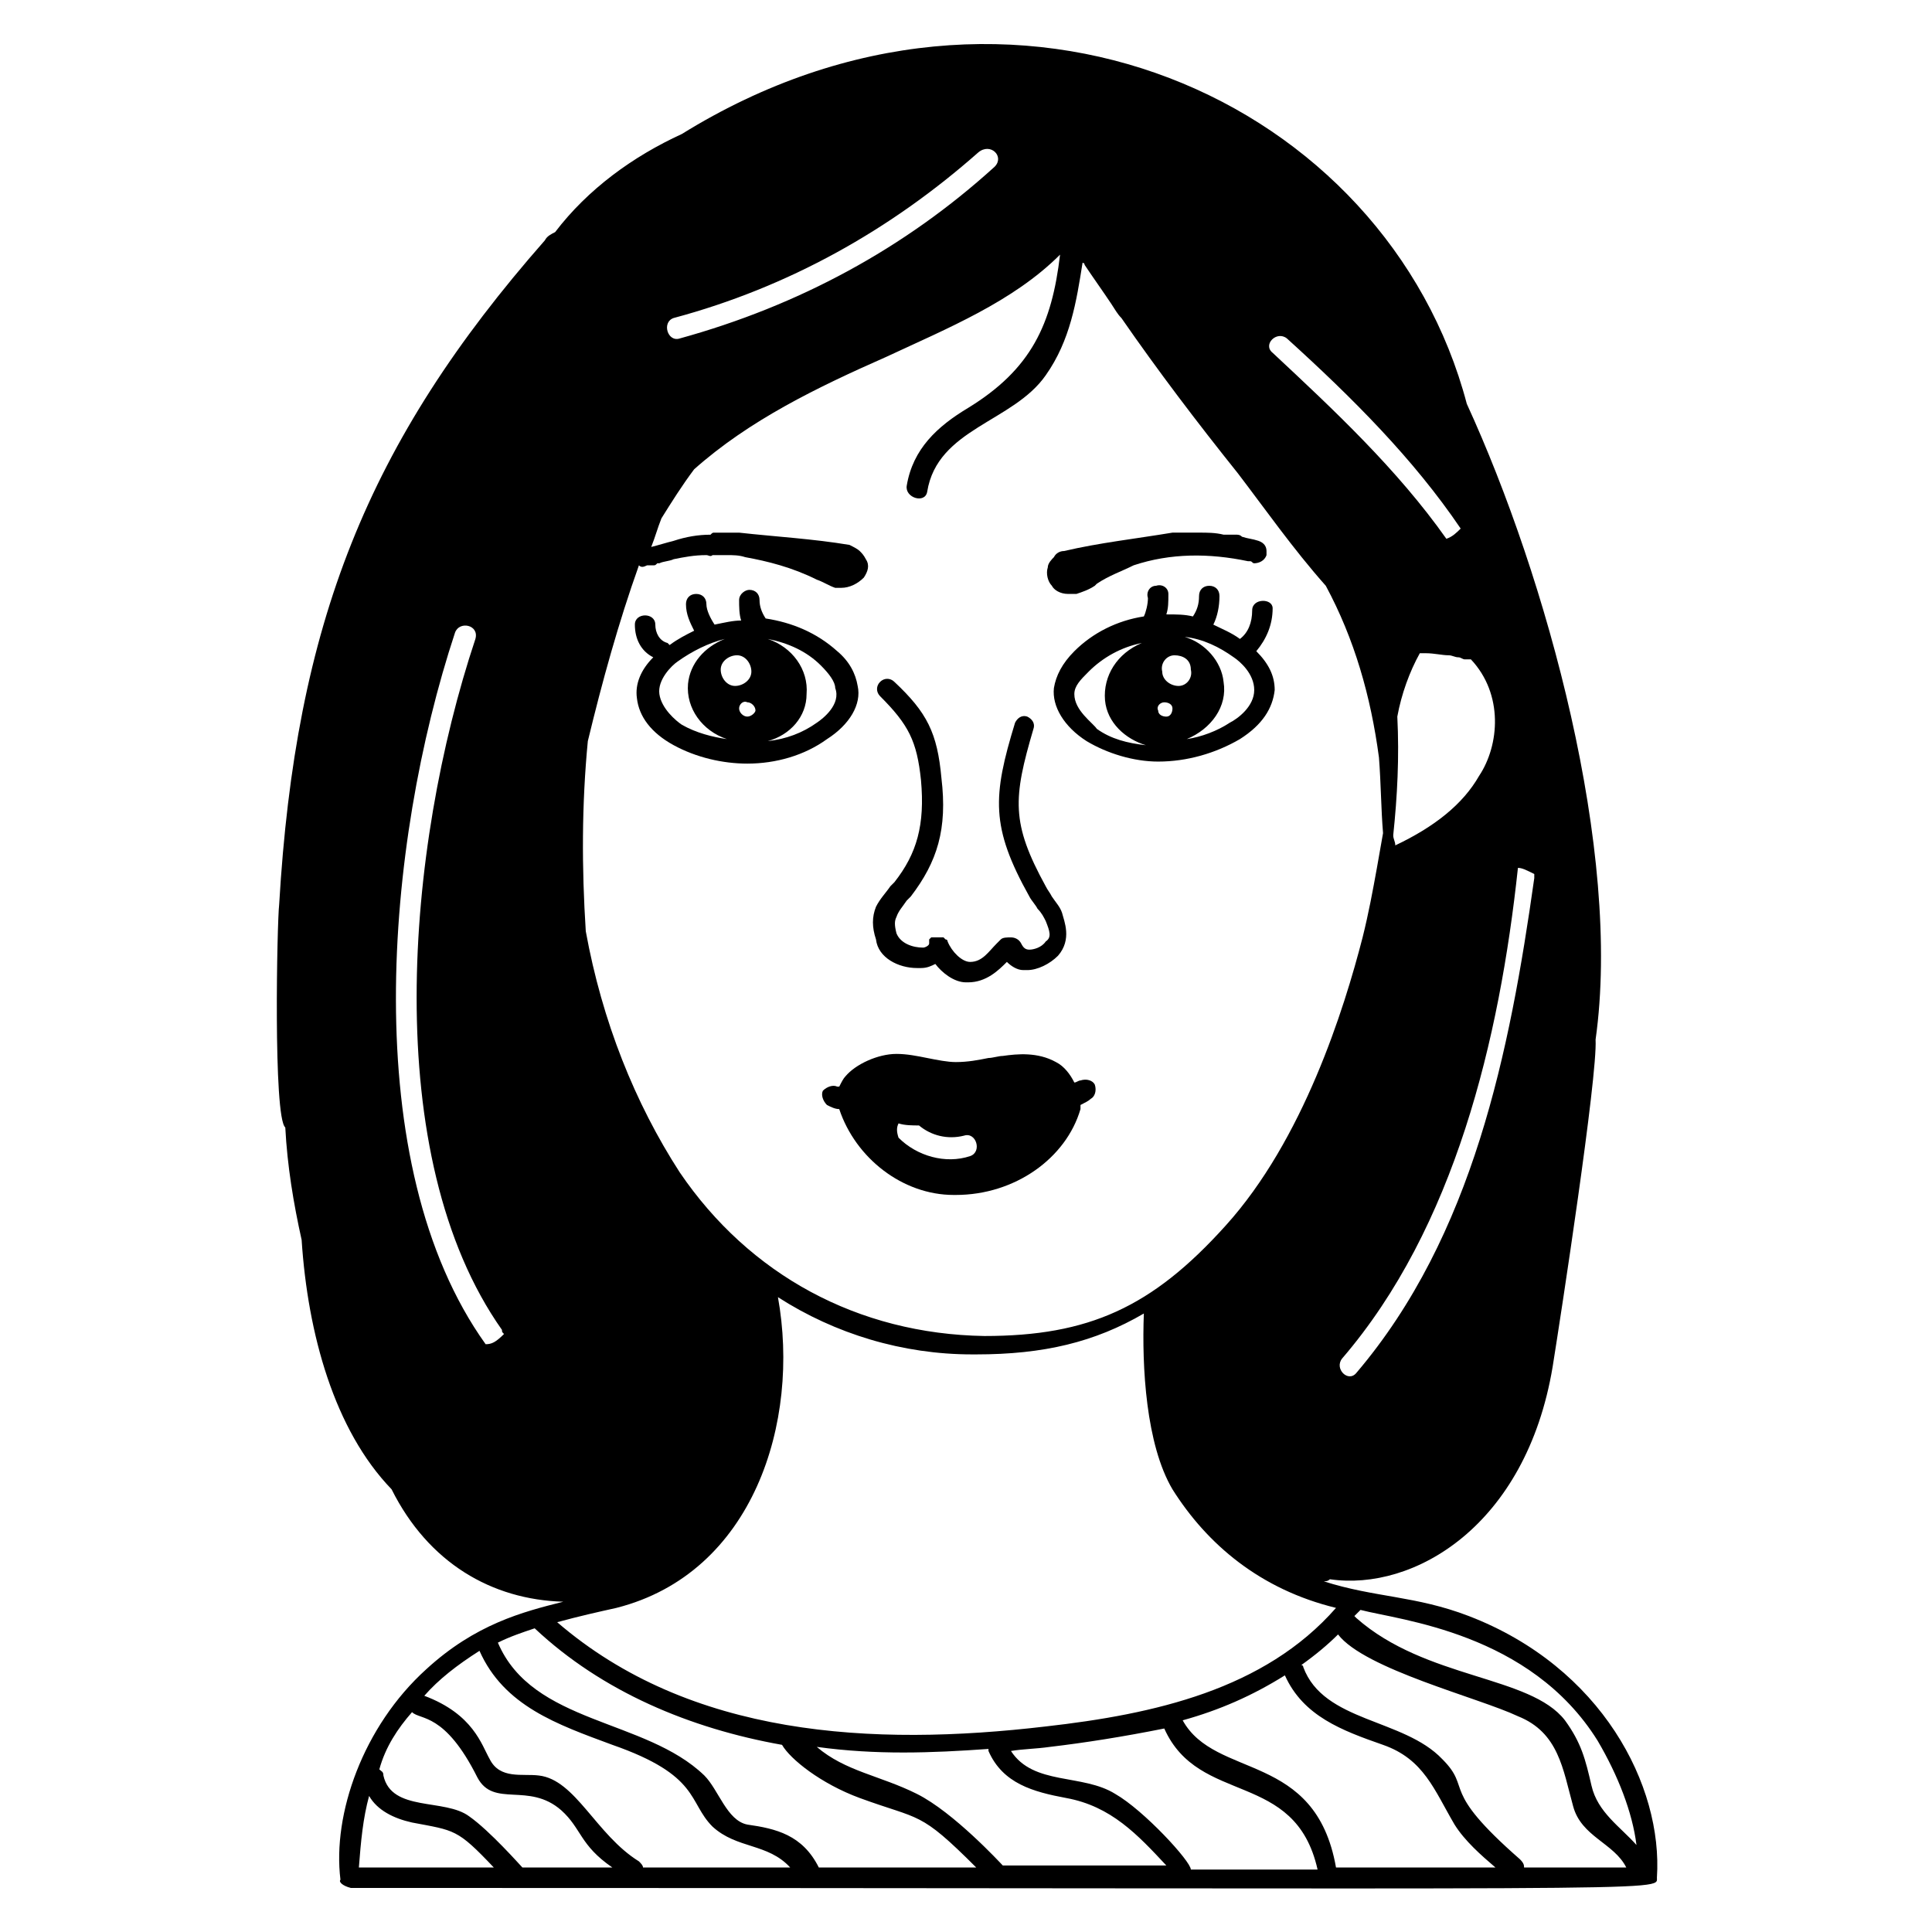
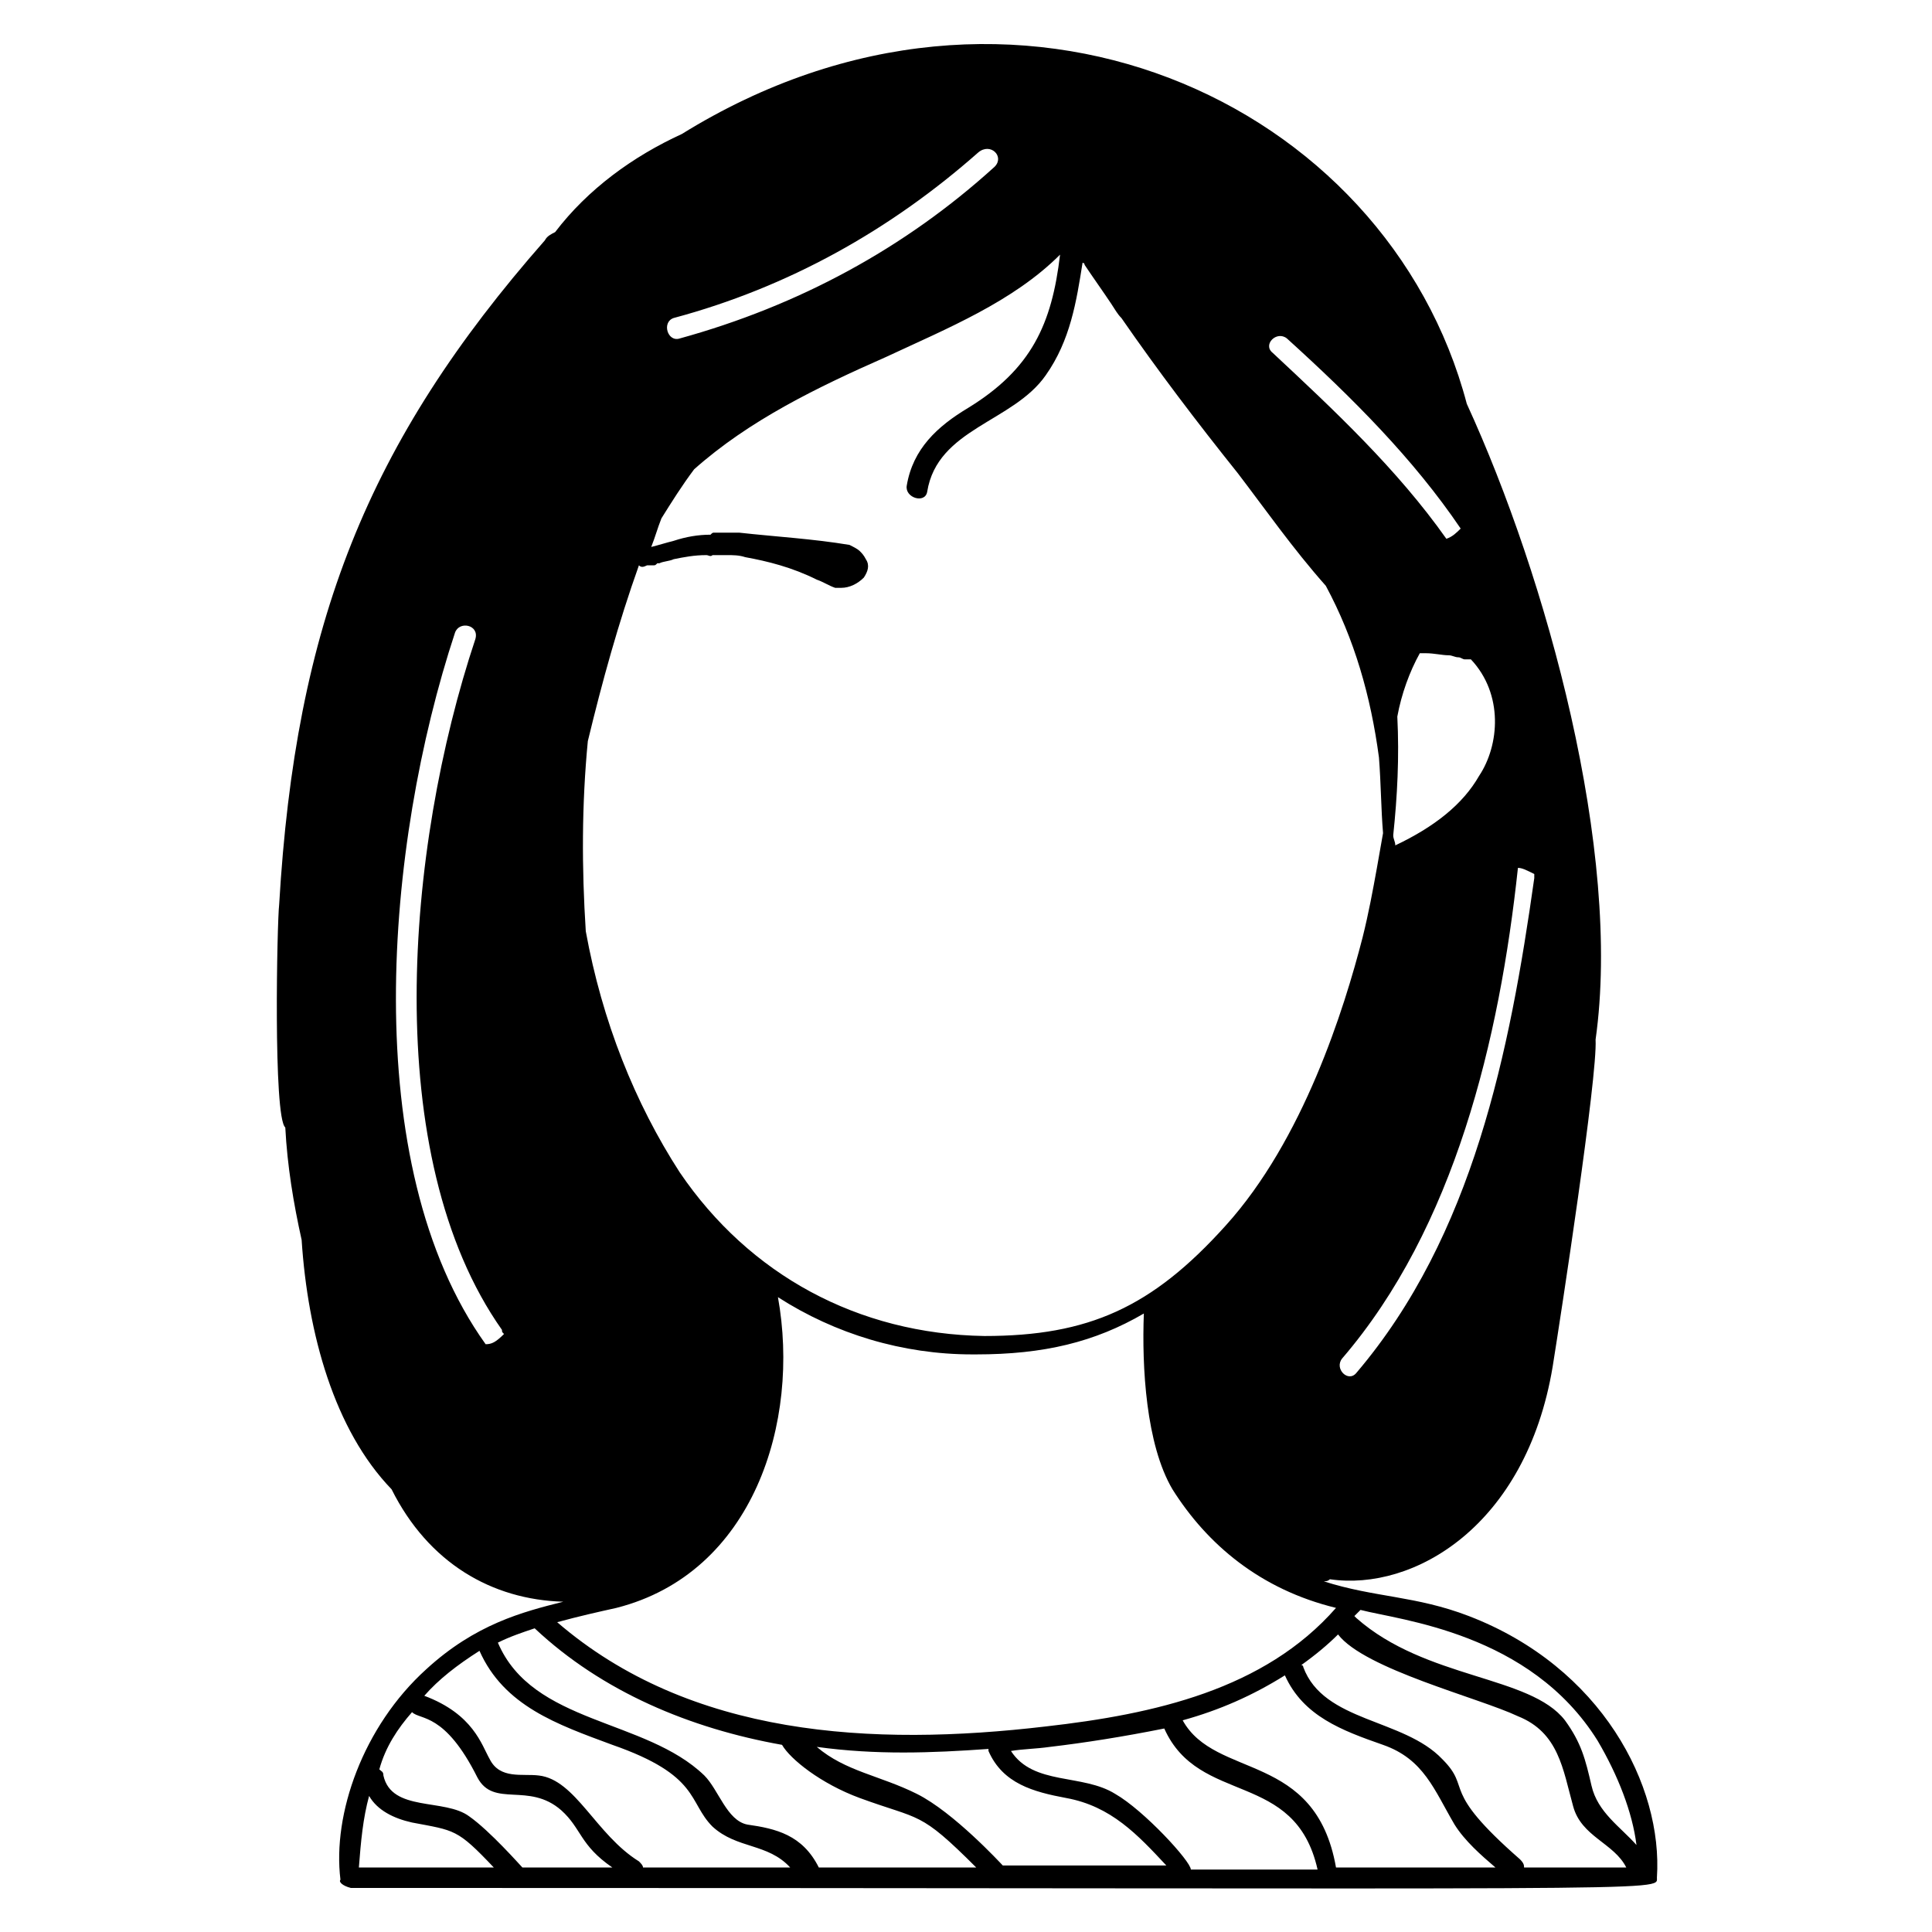
<svg xmlns="http://www.w3.org/2000/svg" fill="#000000" width="800px" height="800px" version="1.1" viewBox="144 144 512 512">
  <g>
-     <path d="m430.34 437.92v-0.543-0.543c1.082-0.543 2.168-1.082 2.707-1.625 1.082-0.543 1.625-2.168 1.082-3.793-0.543-1.082-2.168-1.625-3.793-1.082-0.543 0-1.082 0.543-1.625 0.543-1.082-2.168-2.707-4.332-4.875-5.418-4.875-2.707-10.293-2.168-14.086-1.625-1.082 0-2.707 0.543-3.793 0.543-2.707 0.543-5.418 1.082-8.668 1.082-2.168 0-4.875-0.543-7.586-1.082-2.707-0.543-5.418-1.082-8.125-1.082-4.875 0-10.836 2.707-13.543 5.961-0.543 0.543-1.082 1.625-1.625 2.707h-0.543c-1.082-0.543-2.707 0-3.793 1.082-0.543 1.082 0 2.707 1.082 3.793 1.082 0.543 2.168 1.082 3.25 1.082 4.332 13 16.793 22.754 30.336 22.754h0.543c15.719 0 29.262-9.75 33.055-22.754zm-48.215 3.793c1.625 0.543 3.793 0.543 5.418 0.543 3.25 2.707 7.586 3.793 11.918 2.707 3.25-1.082 4.875 4.332 1.625 5.418-6.5 2.168-14.086 0-18.961-4.875-0.543-1.625-0.543-2.707 0-3.793z" />
-     <path d="m387 400.54h1.082c1.625 0 2.707-0.543 3.793-1.082 1.625 2.168 4.875 4.875 8.125 4.875h0.543c4.875 0 8.125-3.25 10.293-5.418 1.082 1.082 2.707 2.168 4.332 2.168h1.082c2.707 0 5.961-1.625 8.125-3.793 3.793-4.332 1.625-9.211 1.082-11.375-0.543-1.625-1.625-2.707-2.707-4.332-0.543-1.082-1.082-1.625-1.625-2.707-9.211-16.793-8.668-23.293-3.25-41.715 0.543-1.625-0.543-2.707-1.625-3.25-1.625-0.543-2.707 0.543-3.25 1.625-5.961 19.504-6.5 27.629 3.793 46.047 0.543 1.082 1.625 2.168 2.168 3.25 1.082 1.082 1.625 2.168 2.168 3.25 1.082 2.707 1.625 4.332 0 5.418-1.082 1.625-3.25 2.168-4.332 2.168s-1.625-0.543-2.168-1.625-1.625-1.625-2.707-1.625-2.168 0-2.707 0.543l-1.082 1.082c-2.168 2.168-3.793 4.875-7.043 4.875-2.168 0-4.875-2.707-5.961-5.418 0 0 0-0.543-0.543-0.543l-0.543-0.543h-0.543-0.543-0.543-0.543-0.543-0.543l-0.543 0.543v0.543 0.543c0 0.543-1.082 1.082-1.625 1.082-2.707 0-5.961-1.082-7.043-3.793-0.543-2.168-0.543-3.25 0-4.332 0.543-1.625 1.625-2.707 2.707-4.332l1.082-1.082c7.043-9.211 9.75-17.879 8.125-31.422-1.082-11.918-3.793-17.336-12.461-25.461-1.082-1.082-2.707-1.082-3.793 0-1.082 1.082-1.082 2.707 0 3.793 7.586 7.586 9.75 11.918 10.836 22.211 1.082 11.918-1.082 19.504-7.043 27.086l-1.082 1.082c-1.082 1.625-2.707 3.25-3.793 5.418-1.082 2.707-1.082 5.418 0 8.668 0.555 4.871 5.973 7.578 10.848 7.578z" />
-     <path d="m427.09 301.4h2.168c1.625-0.543 3.25-1.082 4.875-2.168l0.543-0.543c3.25-2.168 6.5-3.25 9.75-4.875 9.75-3.25 20.043-3.25 30.336-1.082h0.543c0.543 0 0.543 0.543 1.082 0.543 1.082 0 2.707-0.543 3.25-2.168v-1.082c0-1.082-0.543-2.168-2.168-2.707-1.625-0.543-2.707-0.543-4.332-1.082-0.543-0.543-1.082-0.543-1.625-0.543h-3.25c-2.168-0.543-4.332-0.543-6.5-0.543h-0.543-1.082-1.082-1.082-0.543-2.168-0.543c-9.75 1.625-19.504 2.707-28.711 4.875-1.082 0-2.168 0.543-2.707 1.625-0.543 0.543-1.625 1.625-1.625 2.707-0.543 1.625 0 3.793 1.082 4.875 0.539 1.086 2.164 2.168 4.332 2.168z" />
-     <path d="m371.29 325.78c-0.543-3.25-2.168-6.5-5.418-9.211-5.418-4.875-11.918-7.586-18.961-8.668-1.082-1.625-1.625-3.25-1.625-4.875s-1.082-2.707-2.707-2.707c-1.082 0-2.707 1.082-2.707 2.707s0 3.793 0.543 5.418c-2.168 0-4.332 0.543-7.043 1.082-1.082-1.625-2.168-3.793-2.168-5.418s-1.082-2.707-2.707-2.707-2.707 1.082-2.707 2.707c0 2.707 1.082 4.875 2.168 7.043-2.168 1.082-4.332 2.168-6.5 3.793l-0.543-0.543c-2.168-0.543-3.25-2.707-3.25-4.875 0-3.25-5.418-3.25-5.418 0 0 3.793 1.625 7.043 4.875 8.668-3.25 3.25-4.875 7.043-4.332 10.836 0.543 4.875 3.793 9.211 9.75 12.461 5.961 3.25 13 4.875 19.504 4.875 7.586 0 15.168-2.168 21.129-6.5 5.953-3.793 9.203-9.211 8.117-14.086zm-28.168-3.793c0 2.168-2.168 3.793-4.332 3.793-2.168 0-3.793-2.168-3.793-4.332 0-2.168 2.168-3.793 4.332-3.793 2.168 0 3.793 2.168 3.793 4.332zm-1.082 11.918c-1.082 0-2.168-1.082-2.168-2.168 0-1.082 1.082-2.168 2.168-1.625 1.082 0 2.168 1.082 2.168 2.168-0.004 0.543-1.086 1.625-2.168 1.625zm-23.297-5.957c-0.543-3.793 3.25-7.586 4.875-8.668 3.793-2.707 8.125-4.875 12.461-5.961-5.418 2.168-9.211 6.5-9.75 11.918-0.543 6.5 3.793 12.461 10.293 14.625-3.793-0.543-8.125-1.625-11.918-3.793-1.625-1.078-5.418-4.328-5.961-8.121zm41.715 7.582c-3.793 2.707-8.125 4.332-13 4.875 5.961-1.625 10.293-6.5 10.293-12.461 0.543-6.5-3.793-12.461-10.293-14.625 5.418 1.082 10.293 3.25 14.086 7.043 2.168 2.168 3.793 4.332 3.793 5.961 1.621 4.332-3.254 8.125-4.879 9.207z" />
    <path d="m236.94 644.32c354.29 0 346.16 1.082 346.16-2.707 1.625-24.379-14.625-55.797-49.84-69.34-14.086-5.418-24.918-4.875-38.461-9.211 0.543 0 1.082 0 1.625-0.543 22.211 3.25 52.008-14.086 59.047-56.34 2.168-13.543 11.918-76.926 11.375-86.676 7.043-49.84-13-122.43-34.129-168.48-21.125-80.18-119.72-126.23-208.02-71.512-13 5.961-24.918 14.625-33.586 26.004-1.082 0.543-2.168 1.082-2.707 2.168-47.129 53.633-66.09 101.84-70.426 176.06-0.543 4.332-1.625 56.34 1.625 59.047 0.543 10.293 2.168 20.043 4.332 29.797 1.625 24.918 8.668 50.383 23.836 66.09 9.75 19.504 26.543 29.254 45.504 29.797-10.836 2.707-23.293 5.961-36.297 17.879-16.793 15.168-24.918 38.461-22.754 55.797-0.539 0.539 0.543 1.621 2.711 2.164zm4.875-24.379c2.168 3.793 6.5 5.961 11.375 7.043 11.375 2.168 11.918 1.625 21.668 11.918h-35.754c0.543-7.043 1.086-13.004 2.711-18.961zm100.22 7.586c-5.418-1.082-7.586-9.211-11.375-13-15.711-15.168-45.504-13.543-54.715-35.211 3.25-1.625 6.5-2.707 9.75-3.793 17.879 16.793 41.172 26.543 65.551 30.879 2.168 3.793 10.293 10.293 20.586 14.086 16.25 5.961 15.711 3.25 30.879 18.418h-41.715c-4.336-8.672-11.379-10.297-18.961-11.379zm-17.879-172.81c-11.918-18.418-20.586-40.09-24.918-63.926-1.082-16.793-1.082-33.586 0.543-50.383 3.793-15.711 8.125-31.422 13.543-46.59 0.543 0.543 1.082 0.543 2.168 0h0.543 1.082c0.543 0 0.543 0 1.082-0.543h0.543c1.082-0.543 2.707-0.543 3.793-1.082 2.707-0.543 5.418-1.082 8.668-1.082 0.543 0 1.082 0.543 1.625 0h0.543 1.082 0.543 1.625c1.625 0 3.25 0 4.875 0.543 5.961 1.082 12.461 2.707 18.961 5.961 1.625 0.543 3.25 1.625 4.875 2.168h1.625c2.168 0 4.332-1.082 5.961-2.707 1.082-1.625 1.625-3.25 0.543-4.875-0.543-1.082-1.082-1.625-1.625-2.168-0.543-0.543-1.625-1.082-2.707-1.625-9.75-1.625-19.504-2.168-29.254-3.25h-0.543-2.168-0.543-1.082-1.082-1.082c-0.543 0-0.543 0-1.082 0.543-3.25 0-6.5 0.543-9.75 1.625-2.168 0.543-3.793 1.082-5.961 1.625 1.082-2.707 1.625-4.875 2.707-7.586 2.707-4.332 5.418-8.668 8.668-13 14.625-13 32.504-21.668 50.922-29.797 16.25-7.586 33.586-14.625 46.047-27.086-2.168 18.418-7.586 30.336-24.379 40.629-8.125 4.875-14.625 10.836-16.25 20.586-0.543 3.25 4.875 4.875 5.418 1.625 2.707-16.793 22.754-18.418 31.422-30.879 6.5-9.211 8.125-19.504 9.75-29.797 0 0 0.543 0 0.543 0.543 2.168 3.25 4.875 7.043 7.043 10.293 1.082 1.625 1.625 2.707 2.707 3.793 9.75 14.086 20.043 27.629 30.879 41.172 7.043 9.211 14.625 20.043 23.293 29.797 7.586 14.086 11.918 29.254 14.086 45.504 0.543 7.043 0.543 13.543 1.082 20.043-0.543 3.25-1.082 5.961-1.625 9.211-1.082 5.961-2.168 11.918-3.793 18.418-4.875 18.961-15.711 53.633-36.297 76.383-19.504 21.668-36.297 29.254-63.926 29.254-33.594-0.543-62.305-16.254-80.723-43.34zm211.82-105.1c-4.332 7.586-11.918 13.543-22.211 18.418 0-1.082-0.543-1.625-0.543-2.707 1.082-10.293 1.625-20.586 1.082-31.422 1.082-5.961 3.25-11.918 5.961-16.793h1.625c2.168 0 4.332 0.543 5.961 0.543 1.082 0 1.625 0.543 2.707 0.543 0.543 0 1.082 0.543 1.625 0.543h1.625c8.668 9.207 7.586 22.75 2.168 30.875zm-128.39-161.43c-23.836 21.668-52.008 36.836-83.426 45.504-3.25 1.082-4.875-4.332-1.625-5.418 30.336-8.125 57.422-23.293 80.719-43.879 3.25-2.711 7.043 1.082 4.332 3.793zm-100.22 381.92c36.297-9.211 48.754-49.297 42.797-82.344 15.168 9.75 33.047 15.168 51.465 15.168h1.082c17.879 0 31.422-3.25 44.422-10.836-0.543 14.086 0.543 34.672 7.586 46.59 9.211 14.625 23.293 26.543 43.34 31.422-18.961 21.668-48.215 28.172-76.926 31.422-46.047 5.418-94.262 2.707-129.47-27.629 5.957-1.625 10.832-2.711 15.707-3.793zm238.9 28.711c10.836 4.332 11.918 14.086 14.625 23.836 2.168 8.125 10.836 9.75 14.086 16.25h-27.086c0-0.543 0-1.082-1.082-2.168-21.668-18.961-12.461-18.418-20.586-26.543-10.293-10.836-31.422-9.75-36.836-24.379 0 0 0-0.543-0.543-0.543 3.793-2.707 7.043-5.418 9.75-8.125 7.043 9.215 37.379 16.797 47.672 21.672zm-159.27 20.586c-9.75-4.875-18.961-5.961-26.543-12.461 15.711 2.168 30.336 1.625 45.504 0.543v0.543c3.793 8.668 11.918 10.836 20.586 12.461 11.918 2.168 18.961 9.75 26.543 17.879h-43.34c-0.539-0.547-12.996-14.09-22.75-18.965zm52.547 0c-8.668-5.418-21.668-2.168-27.629-11.375 3.25-0.543 6.5-0.543 10.293-1.082 9.211-1.082 19.504-2.707 30.336-4.875 9.211 20.586 34.672 10.836 40.629 37.379h-33.586c0.004-2.168-12.457-15.711-20.043-20.047zm17.879-19.5c9.75-2.707 18.418-6.5 27.086-11.918 4.875 10.836 15.168 14.625 26.004 18.418 10.836 3.793 13.543 11.918 18.961 21.129 2.707 4.332 7.043 8.125 10.836 11.375h-42.254c-5.422-30.879-31.965-23.297-40.633-39.004zm109.97 5.414c5.418 9.211 9.211 18.961 10.293 27.629-4.332-4.875-10.293-8.668-11.918-15.711s-2.707-11.375-7.043-17.336c-9.211-11.918-36.836-10.836-55.258-27.086l-0.543-0.543 1.625-1.625c10.293 2.711 44.965 5.961 62.844 34.672zm-16.793-229.69v1.082c-6.5 46.047-16.25 94.805-47.129 131.1-2.168 2.707-5.961-1.082-3.793-3.793 29.797-34.672 41.715-84.512 46.59-130.02 1.078 0.004 2.164 0.547 4.332 1.629zm-23.297-88.844c-13-18.418-29.797-34.129-46.047-49.297-2.707-2.168 1.082-5.961 3.793-3.793 17.336 15.711 33.586 31.961 46.047 50.383-1.082 1.082-2.168 2.164-3.793 2.707zm-254.61 213.44c-34.129-47.672-26.543-132.72-8.125-188.52 1.082-3.25 6.5-2.168 5.418 1.625-18.418 55.258-25.461 137.06 7.043 183.11 0 0.543 0 0.543 0.543 1.082-2.168 2.168-3.254 2.711-4.879 2.711zm-1.625 81.258c6.5 14.625 20.586 19.504 35.211 24.918 23.293 8.125 20.043 15.168 26.543 21.668 6.5 5.961 14.625 4.332 20.586 10.836h-39.004c0-0.543-0.543-1.082-1.082-1.625-11.375-7.043-16.793-21.668-26.543-22.754-4.332-0.543-10.293 1.082-13-4.332-2.168-3.793-4.332-11.918-17.336-16.793 3.789-4.332 8.668-8.125 14.625-11.918zm-17.875 16.254c2.168 2.168 8.668 0 17.336 17.336 4.332 8.125 13.543 1.082 22.211 8.668 5.418 4.875 4.875 9.211 13.543 15.168h-23.836c-0.543-0.543-8.668-9.75-14.086-13.543-6.5-4.875-20.586-1.082-22.754-10.836 0-1.082-0.543-1.082-1.082-1.625 1.625-5.957 4.875-10.836 8.668-15.168z" />
-     <path d="m475.84 305.74c0 3.25-1.082 5.961-3.25 7.586-2.168-1.625-4.875-2.707-7.043-3.793 1.082-2.168 1.625-4.875 1.625-7.586 0-1.625-1.082-2.707-2.707-2.707s-2.707 1.082-2.707 2.707c0 2.168-0.543 3.793-1.625 5.418-2.168-0.543-4.332-0.543-7.043-0.543 0.543-1.625 0.543-3.25 0.543-5.418 0-1.625-1.625-2.707-3.25-2.168-1.625 0-2.707 1.625-2.168 3.25 0 1.625-0.543 3.793-1.082 4.875-7.043 1.082-13.543 4.332-18.418 9.211-3.25 3.25-4.875 6.5-5.418 9.75-0.543 4.875 2.707 10.293 8.668 14.086 5.418 3.25 12.461 5.418 18.961 5.418 7.586 0 15.168-2.168 21.668-5.961 5.961-3.793 8.668-8.125 9.211-13 0-3.793-1.625-7.043-4.875-10.293 2.707-3.25 4.332-7.043 4.332-11.375-0.004-2.707-5.422-2.707-5.422 0.543zm-23.293 24.379c1.082 0 2.168 0.543 2.168 1.625 0 1.082-0.543 2.168-1.625 2.168-1.082 0-2.168-0.543-2.168-1.625-0.543-1.086 0.543-2.168 1.625-2.168zm-0.543-8.129c-0.543-2.168 1.082-4.332 3.25-4.332 2.168 0 4.332 1.082 4.332 3.793 0.543 2.168-1.082 4.332-3.25 4.332-2.164 0-4.332-1.625-4.332-3.793zm-23.293 5.961c0-2.168 1.625-3.793 3.793-5.961 3.793-3.793 8.668-6.5 14.086-7.586-6.5 2.707-10.293 8.668-9.75 15.168 0.543 5.961 5.418 10.293 10.836 11.918-4.875-0.543-9.211-1.625-13-4.332-1.09-1.625-5.965-4.875-5.965-9.207zm41.172 7.582c-3.25 2.168-7.586 3.793-11.375 4.332 6.5-2.707 10.836-8.668 9.75-15.168-0.543-5.418-4.875-10.293-10.293-11.918 4.875 0.543 9.211 2.707 13 5.418 1.625 1.082 5.418 4.332 5.418 8.668 0 4.336-4.336 7.586-6.5 8.668z" />
  </g>
</svg>